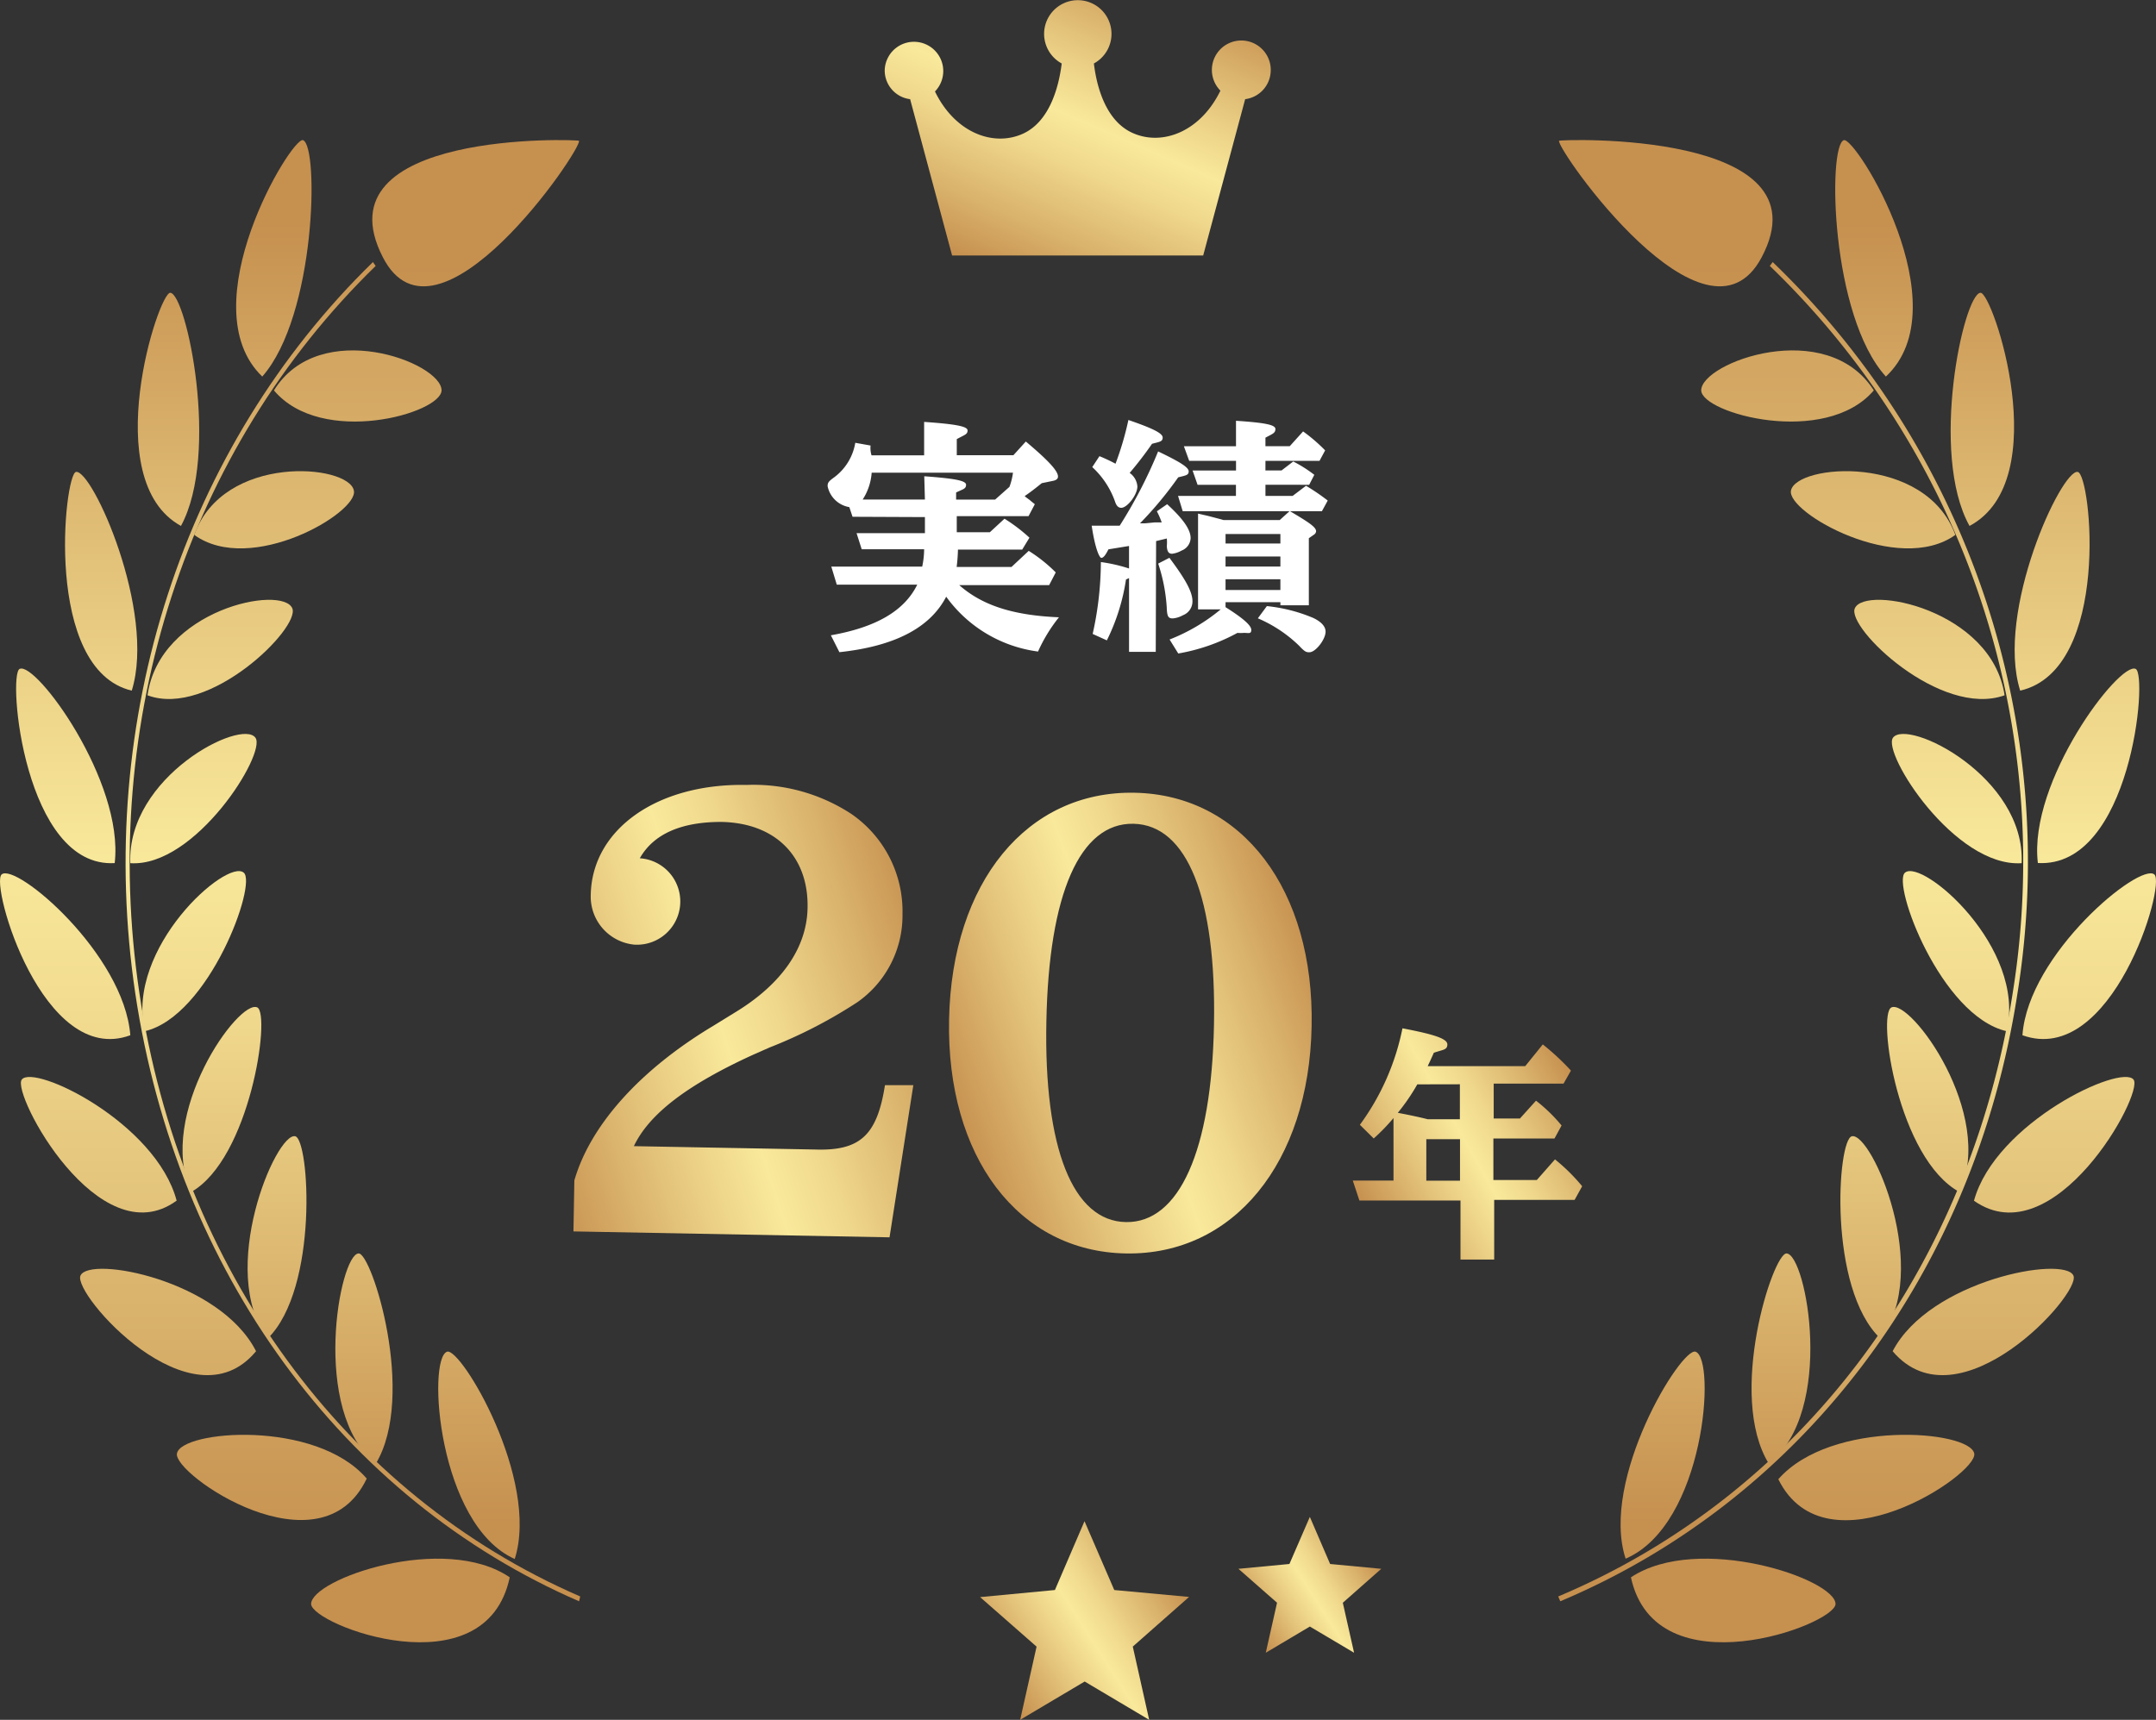
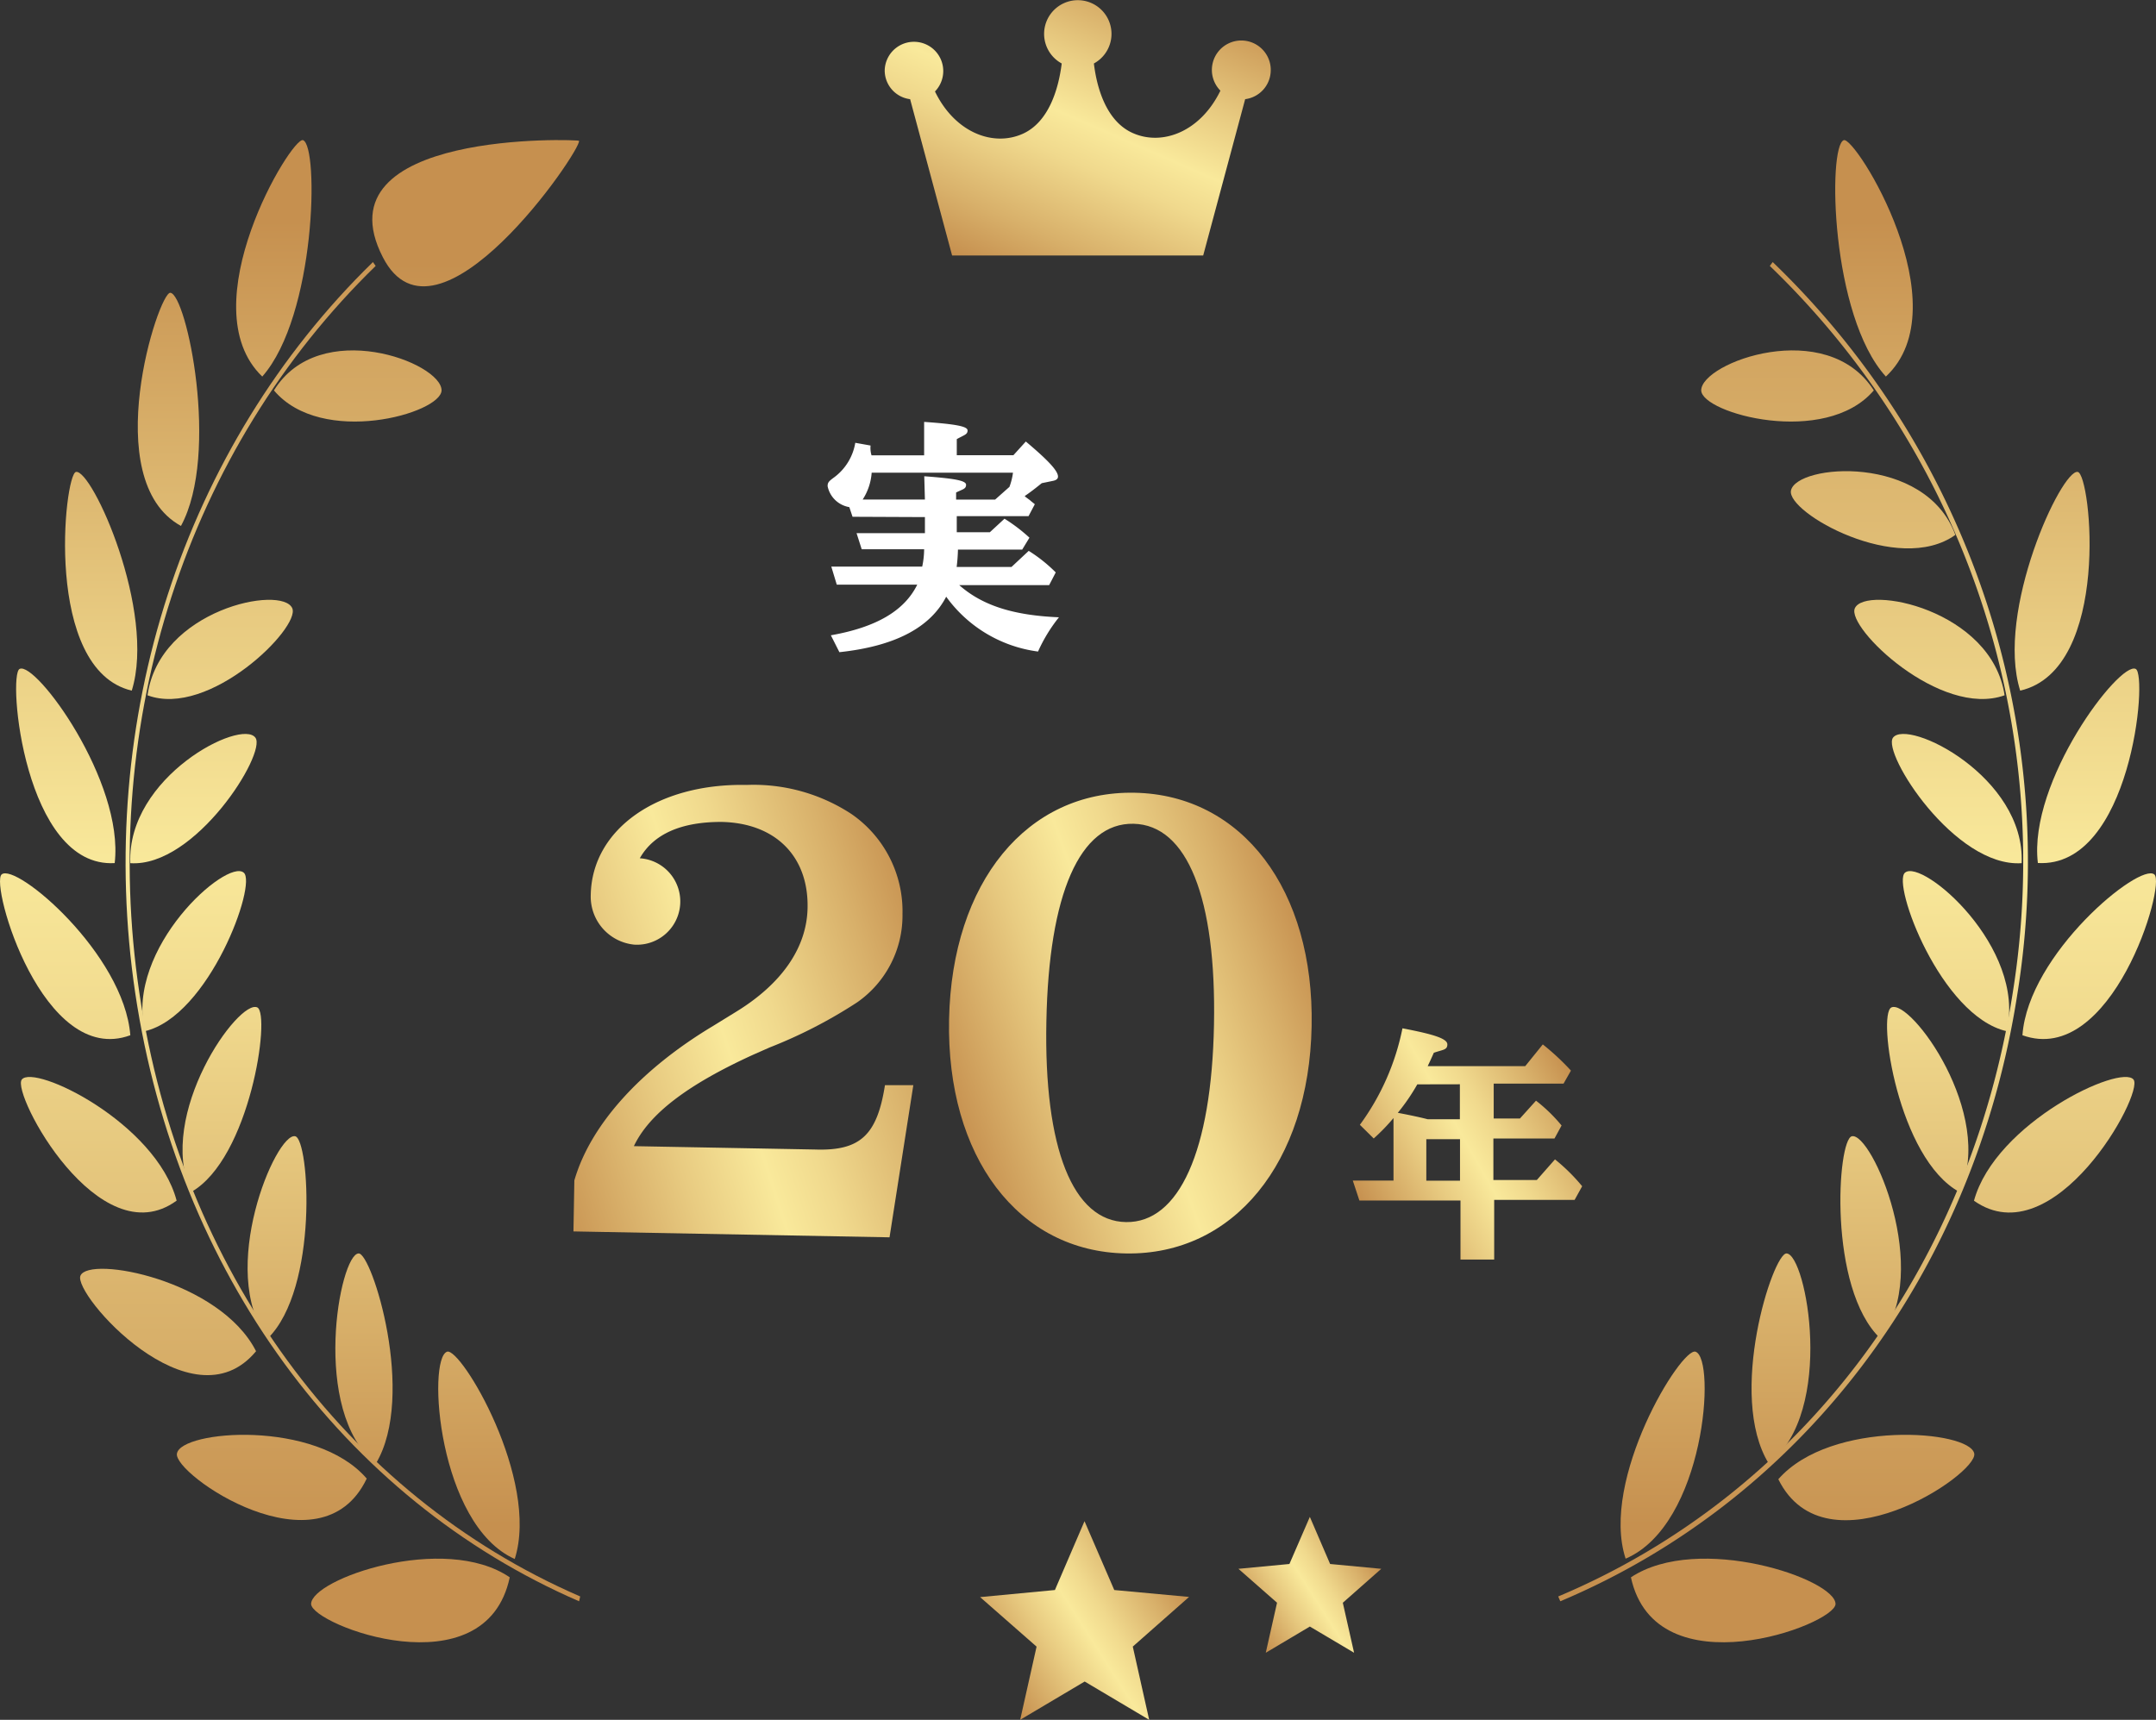
<svg xmlns="http://www.w3.org/2000/svg" xmlns:xlink="http://www.w3.org/1999/xlink" width="121.568" height="97" viewBox="0 0 121.568 97">
  <rect x="0" y="0" width="121.568" height="97" fill="#333333" stroke="none" />
  <defs>
    <linearGradient id="linear-gradient" x1="0.5" y1="0.944" x2="0.5" y2="-0.029" gradientUnits="objectBoundingBox">
      <stop offset="0" stop-color="#c6904f" />
      <stop offset="0.16" stop-color="#d8b06a" />
      <stop offset="0.39" stop-color="#f0d98d" />
      <stop offset="0.51" stop-color="#f9e99b" />
      <stop offset="0.69" stop-color="#e8cb81" />
      <stop offset="1" stop-color="#c6904f" />
    </linearGradient>
    <linearGradient id="linear-gradient-2" x1="0.5" y1="16.505" x2="0.5" y2="-1.784" xlink:href="#linear-gradient" />
    <linearGradient id="linear-gradient-3" x1="-870.516" y1="5.86" x2="-870.516" y2="0.352" xlink:href="#linear-gradient" />
    <linearGradient id="linear-gradient-4" x1="0.503" y1="13.653" x2="0.503" y2="-3.209" xlink:href="#linear-gradient" />
    <linearGradient id="linear-gradient-5" x1="-1064.892" y1="5.288" x2="-1064.892" y2="-0.298" xlink:href="#linear-gradient" />
    <linearGradient id="linear-gradient-6" x1="0.498" y1="9.334" x2="0.498" y2="-3.796" xlink:href="#linear-gradient" />
    <linearGradient id="linear-gradient-7" x1="-904.173" y1="4.817" x2="-904.173" y2="-1.136" xlink:href="#linear-gradient" />
    <linearGradient id="linear-gradient-8" x1="0.499" y1="6.121" x2="0.499" y2="-3.948" xlink:href="#linear-gradient" />
    <linearGradient id="linear-gradient-9" x1="-657.031" y1="4.405" x2="-657.031" y2="-2.288" xlink:href="#linear-gradient" />
    <linearGradient id="linear-gradient-10" x1="0.5" y1="4.089" x2="0.5" y2="-4.046" xlink:href="#linear-gradient" />
    <linearGradient id="linear-gradient-11" x1="-500.524" y1="3.937" x2="-500.524" y2="-3.923" xlink:href="#linear-gradient" />
    <linearGradient id="linear-gradient-12" x1="0.495" y1="2.803" x2="0.495" y2="-4.233" xlink:href="#linear-gradient" />
    <linearGradient id="linear-gradient-13" x1="-419.148" y1="3.31" x2="-419.148" y2="-6.297" xlink:href="#linear-gradient" />
    <linearGradient id="linear-gradient-14" x1="0.5" y1="1.925" x2="0.5" y2="-4.51" xlink:href="#linear-gradient" />
    <linearGradient id="linear-gradient-15" x1="-371.519" y1="2.415" x2="-371.519" y2="-9.829" xlink:href="#linear-gradient" />
    <linearGradient id="linear-gradient-16" x1="0.501" y1="1.294" x2="0.501" y2="-4.897" xlink:href="#linear-gradient" />
    <linearGradient id="linear-gradient-17" x1="-345.457" y1="1.067" x2="-345.457" y2="-14.22" xlink:href="#linear-gradient" />
    <linearGradient id="linear-gradient-18" x1="0.501" y1="0.84" x2="0.501" y2="-5.44" xlink:href="#linear-gradient" />
    <linearGradient id="linear-gradient-19" x1="-331.611" y1="-0.394" x2="-331.611" y2="-15.969" xlink:href="#linear-gradient" />
    <linearGradient id="linear-gradient-20" x1="0.501" y1="9.477" x2="0.501" y2="0.569" xlink:href="#linear-gradient" />
    <linearGradient id="linear-gradient-21" x1="-149.533" y1="0.944" x2="-149.533" y2="-0.029" xlink:href="#linear-gradient" />
    <linearGradient id="linear-gradient-22" x1="-407.632" y1="16.505" x2="-407.632" y2="-1.784" xlink:href="#linear-gradient" />
    <linearGradient id="linear-gradient-23" x1="22.581" y1="5.86" x2="22.581" y2="0.352" xlink:href="#linear-gradient" />
    <linearGradient id="linear-gradient-24" x1="-428.718" y1="13.653" x2="-428.718" y2="-3.209" xlink:href="#linear-gradient" />
    <linearGradient id="linear-gradient-25" x1="27.499" y1="5.288" x2="27.499" y2="-0.298" xlink:href="#linear-gradient" />
    <linearGradient id="linear-gradient-26" x1="-470.076" y1="9.334" x2="-470.076" y2="-3.796" xlink:href="#linear-gradient" />
    <linearGradient id="linear-gradient-27" x1="23.354" y1="4.817" x2="23.354" y2="-1.136" xlink:href="#linear-gradient" />
    <linearGradient id="linear-gradient-28" x1="-544.49" y1="6.121" x2="-544.49" y2="-3.948" xlink:href="#linear-gradient" />
    <linearGradient id="linear-gradient-29" x1="17.268" y1="4.405" x2="17.268" y2="-2.288" xlink:href="#linear-gradient" />
    <linearGradient id="linear-gradient-30" x1="-664.824" y1="4.088" x2="-664.824" y2="-4.046" xlink:href="#linear-gradient" />
    <linearGradient id="linear-gradient-31" x1="13.323" y1="3.937" x2="13.323" y2="-3.923" xlink:href="#linear-gradient" />
    <linearGradient id="linear-gradient-32" x1="-868.919" y1="2.803" x2="-868.919" y2="-4.233" xlink:href="#linear-gradient" />
    <linearGradient id="linear-gradient-33" x1="11.176" y1="3.31" x2="11.176" y2="-6.297" xlink:href="#linear-gradient" />
    <linearGradient id="linear-gradient-34" x1="-1164.843" y1="1.925" x2="-1164.843" y2="-4.51" xlink:href="#linear-gradient" />
    <linearGradient id="linear-gradient-35" x1="9.953" y1="2.415" x2="9.953" y2="-9.829" xlink:href="#linear-gradient" />
    <linearGradient id="linear-gradient-36" x1="-1197.137" y1="1.294" x2="-1197.137" y2="-4.897" xlink:href="#linear-gradient" />
    <linearGradient id="linear-gradient-37" x1="9.237" y1="1.064" x2="9.237" y2="-14.184" xlink:href="#linear-gradient" />
    <linearGradient id="linear-gradient-38" x1="-834.256" y1="0.841" x2="-834.256" y2="-5.448" xlink:href="#linear-gradient" />
    <linearGradient id="linear-gradient-39" x1="8.87" y1="-0.394" x2="8.87" y2="-15.969" xlink:href="#linear-gradient" />
    <linearGradient id="linear-gradient-40" x1="-328.215" y1="9.477" x2="-328.215" y2="0.569" xlink:href="#linear-gradient" />
    <linearGradient id="linear-gradient-41" x1="0.167" y1="0.986" x2="0.834" y2="-0.022" xlink:href="#linear-gradient" />
    <linearGradient id="linear-gradient-42" x1="1.051" y1="0.318" x2="-0.123" y2="0.827" xlink:href="#linear-gradient" />
    <linearGradient id="linear-gradient-43" x1="0.977" y1="0.283" x2="0.023" y2="0.716" xlink:href="#linear-gradient" />
    <linearGradient id="linear-gradient-44" x1="0.954" y1="0.192" x2="0.019" y2="0.728" xlink:href="#linear-gradient" />
    <linearGradient id="linear-gradient-45" x1="0.962" y1="0.313" x2="0.102" y2="0.836" xlink:href="#linear-gradient" />
    <linearGradient id="linear-gradient-46" x1="0.963" y1="0.314" x2="0.101" y2="0.837" xlink:href="#linear-gradient" />
  </defs>
  <g id="レイヤー_2" data-name="レイヤー 2" transform="translate(0.001 -0.053)">
    <g id="レイヤー_19" data-name="レイヤー 19" transform="translate(-0.001 0.053)">
      <path id="パス_1326" data-name="パス 1326" d="M33.378,91.884C20.045,86.1,10.7,73.282,8.354,57.6c-2.295-15.419,2.721-30.838,13.4-41.25l.154.218C11.274,26.916,6.3,42.263,8.581,57.546,10.9,73.173,20.2,85.871,33.441,91.612Z" transform="translate(-0.726 -1.569)" fill="url(#linear-gradient)" />
-       <path id="パス_1327" data-name="パス 1327" d="M26.481,24.1c0-1.578-6.875-4.172-9.451,0C19.724,27.3,26.445,25.4,26.481,24.1Z" transform="translate(-1.583 -2.08)" fill="url(#linear-gradient-2)" />
+       <path id="パス_1327" data-name="パス 1327" d="M26.481,24.1c0-1.578-6.875-4.172-9.451,0C19.724,27.3,26.445,25.4,26.481,24.1" transform="translate(-1.583 -2.08)" fill="url(#linear-gradient-2)" />
      <path id="パス_1328" data-name="パス 1328" d="M18.453,8.77c.907.345.726,9.9-2.3,13.333C12.022,18.13,17.827,8.525,18.453,8.77Z" transform="translate(-1.365 -0.864)" fill="url(#linear-gradient-3)" />
-       <path id="パス_1329" data-name="パス 1329" d="M21.077,30.448c-.29-1.5-7.365-2.1-9,2.5C15.273,35.255,21.34,31.69,21.077,30.448Z" transform="translate(-1.123 -2.778)" fill="url(#linear-gradient-4)" />
      <path id="パス_1330" data-name="パス 1330" d="M10.4,18.26c.907.073,2.812,9.07.6,13.151C6.293,28.826,9.74,18.206,10.4,18.26Z" transform="translate(-0.796 -1.747)" fill="url(#linear-gradient-5)" />
      <path id="パス_1331" data-name="パス 1331" d="M17.333,37.831c-.571-1.333-7.492.063-8.163,4.907C12.644,44.035,17.8,38.928,17.333,37.831Z" transform="translate(-0.852 -3.522)" fill="url(#linear-gradient-6)" />
      <path id="パス_1332" data-name="パス 1332" d="M4.657,29.4c.907-.181,4.535,7.873,3.147,12.335C2.807,40.547,4,29.536,4.657,29.4Z" transform="translate(-0.375 -2.782)" fill="url(#linear-gradient-7)" />
      <path id="パス_1333" data-name="パス 1333" d="M15.156,45.908C14.367,44.8,7.9,48.112,8.1,52.983,11.764,53.228,15.791,46.788,15.156,45.908Z" transform="translate(-0.752 -4.298)" fill="url(#linear-gradient-8)" />
      <path id="パス_1334" data-name="パス 1334" d="M1.2,41.648C2.107,41.2,7.1,48,6.56,52.6,1.463,52.9.51,41.965,1.2,41.648Z" transform="translate(-0.093 -3.92)" fill="url(#linear-gradient-9)" />
      <path id="パス_1335" data-name="パス 1335" d="M14.564,54.311c-.952-.816-6.666,4.245-5.578,8.943C12.614,62.4,15.335,54.928,14.564,54.311Z" transform="translate(-0.822 -5.092)" fill="url(#linear-gradient-10)" />
      <path id="パス_1336" data-name="パス 1336" d="M.091,54.424c.8-.689,6.9,4.481,7.256,9.07C2.422,65.308-.571,55,.091,54.424Z" transform="translate(0.001 -5.104)" fill="url(#linear-gradient-11)" />
      <path id="パス_1337" data-name="パス 1337" d="M15.567,62.7c-1.043-.517-5.714,6.041-3.737,10.412C15.15,71.232,16.329,63.1,15.567,62.7Z" transform="translate(-1.055 -5.877)" fill="url(#linear-gradient-12)" />
      <path id="パス_1338" data-name="パス 1338" d="M1.345,67.175C2.025,66.268,8.91,69.6,10.08,74,5.708,77.188.765,67.982,1.345,67.175Z" transform="translate(-0.12 -6.282)" fill="url(#linear-gradient-13)" />
      <path id="パス_1339" data-name="パス 1339" d="M18.075,70.71c-1.088-.227-4.408,7.61-1.551,11.41C19.408,79.29,18.882,70.873,18.075,70.71Z" transform="translate(-1.431 -6.624)" fill="url(#linear-gradient-14)" />
      <path id="パス_1340" data-name="パス 1340" d="M5,79.34c.49-1.143,7.864.245,9.9,4.263C11.265,87.993,4.544,80.365,5,79.34Z" transform="translate(-0.462 -7.392)" fill="url(#linear-gradient-15)" />
      <path id="パス_1341" data-name="パス 1341" d="M22.156,78c-1.07.045-2.721,8.9.97,11.863C25.439,86.009,22.89,77.936,22.156,78Z" transform="translate(-1.938 -7.303)" fill="url(#linear-gradient-16)" />
      <path id="パス_1342" data-name="パス 1342" d="M11,90.332c.227-1.306,7.818-1.941,10.7,1.415C19.09,97.234,10.755,91.493,11,90.332Z" transform="translate(-1.022 -8.352)" fill="url(#linear-gradient-17)" />
      <path id="パス_1343" data-name="パス 1343" d="M27.739,84.109c-1.134.408-.508,9.759,3.818,11.691C32.982,91.32,28.51,83.828,27.739,84.109Z" transform="translate(-2.533 -7.87)" fill="url(#linear-gradient-18)" />
      <path id="パス_1344" data-name="パス 1344" d="M19.34,99.538c0-1.406,7.51-4.027,11.2-1.506C29.181,104.463,19.376,100.717,19.34,99.538Z" transform="translate(-1.798 -9.068)" fill="url(#linear-gradient-19)" />
      <path id="パス_1345" data-name="パス 1345" d="M23.739,15.372C20.038,8.18,34.8,8.724,34.8,8.806,34.958,9.3,26.777,21.3,23.739,15.372Z" transform="translate(-2.152 -0.864)" fill="url(#linear-gradient-20)" />
      <path id="パス_1346" data-name="パス 1346" d="M96.989,91.884c13.732-5.787,23.364-18.6,25.777-34.284a46.946,46.946,0,0,0-13.8-41.25l-.163.218a46.638,46.638,0,0,1,13.7,40.978c-2.422,15.628-11.99,28.325-25.632,34.067Z" transform="translate(-9.01 -1.569)" fill="url(#linear-gradient-21)" />
      <path id="パス_1347" data-name="パス 1347" d="M105.76,24.1c0-1.578,7.084-4.172,9.732,0C112.753,27.3,105.8,25.4,105.76,24.1Z" transform="translate(-9.836 -2.08)" fill="url(#linear-gradient-22)" />
      <path id="パス_1348" data-name="パス 1348" d="M114.571,8.77c-.907.345-.744,9.9,2.376,13.333C121.2,18.13,115.224,8.525,114.571,8.77Z" transform="translate(-10.61 -0.864)" fill="url(#linear-gradient-23)" />
      <path id="パス_1349" data-name="パス 1349" d="M111.339,30.448c.3-1.5,7.582-2.1,9.269,2.5C117.38,35.255,111.094,31.69,111.339,30.448Z" transform="translate(-10.354 -2.778)" fill="url(#linear-gradient-24)" />
-       <path id="パス_1350" data-name="パス 1350" d="M122.948,18.26c-.952.073-2.893,9.07-.617,13.151C127.183,28.826,123.637,18.206,122.948,18.26Z" transform="translate(-11.278 -1.747)" fill="url(#linear-gradient-25)" />
      <path id="パス_1351" data-name="パス 1351" d="M115.307,37.831c.59-1.333,7.728.063,8.444,4.907C120.132,44.035,114.826,38.928,115.307,37.831Z" transform="translate(-10.721 -3.522)" fill="url(#linear-gradient-26)" />
      <path id="パス_1352" data-name="パス 1352" d="M128.805,29.4c-.907-.181-4.653,7.873-3.247,12.335C130.71,40.547,129.558,29.536,128.805,29.4Z" transform="translate(-11.648 -2.782)" fill="url(#linear-gradient-27)" />
      <path id="パス_1353" data-name="パス 1353" d="M117.674,45.908c.816-1.107,7.474,2.2,7.256,7.075C121.156,53.228,117.057,46.788,117.674,45.908Z" transform="translate(-10.938 -4.298)" fill="url(#linear-gradient-28)" />
      <path id="パス_1354" data-name="パス 1354" d="M132.2,41.648c-.907-.444-6.068,6.349-5.515,10.947C131.928,52.9,132.908,41.965,132.2,41.648Z" transform="translate(-11.778 -3.92)" fill="url(#linear-gradient-29)" />
      <path id="パス_1355" data-name="パス 1355" d="M118.417,54.311c.97-.816,6.857,4.227,5.732,8.943C120.431,62.4,117.664,54.928,118.417,54.311Z" transform="translate(-11.001 -5.092)" fill="url(#linear-gradient-30)" />
      <path id="パス_1356" data-name="パス 1356" d="M133.167,54.424c-.825-.689-7.111,4.481-7.437,9.07C130.764,65.308,133.848,55,133.167,54.424Z" transform="translate(-11.693 -5.104)" fill="url(#linear-gradient-31)" />
      <path id="パス_1357" data-name="パス 1357" d="M117.555,62.7c1.07-.517,5.886,6.041,3.846,10.412C117.936,71.232,116.748,63.1,117.555,62.7Z" transform="translate(-10.91 -5.877)" fill="url(#linear-gradient-32)" />
      <path id="パス_1358" data-name="パス 1358" d="M131.717,67.175c-.7-.907-7.791,2.422-9,6.83C127.228,77.188,132.316,67.982,131.717,67.175Z" transform="translate(-11.413 -6.282)" fill="url(#linear-gradient-33)" />
      <path id="パス_1359" data-name="パス 1359" d="M115.063,70.71c1.125-.227,4.535,7.61,1.605,11.41C113.694,79.29,114.238,70.873,115.063,70.71Z" transform="translate(-10.64 -6.624)" fill="url(#linear-gradient-34)" />
-       <path id="パス_1360" data-name="パス 1360" d="M127.855,79.34c-.5-1.143-8.1.245-10.195,4.263C121.379,87.993,128.308,80.365,127.855,79.34Z" transform="translate(-10.942 -7.392)" fill="url(#linear-gradient-35)" />
      <path id="パス_1361" data-name="パス 1361" d="M110.867,78c1.107.045,2.775,8.9-1,11.863C107.484,86.009,110.115,77.936,110.867,78Z" transform="translate(-10.127 -7.303)" fill="url(#linear-gradient-36)" />
      <path id="パス_1362" data-name="パス 1362" d="M121.6,90.332c-.263-1.315-8.072-1.941-11.047,1.451C113.244,97.234,121.842,91.493,121.6,90.332Z" transform="translate(-10.281 -8.352)" fill="url(#linear-gradient-37)" />
      <path id="パス_1363" data-name="パス 1363" d="M104.976,84.109c1.17.408.526,9.759-3.945,11.673C99.571,91.32,104.178,83.828,104.976,84.109Z" transform="translate(-9.369 -7.87)" fill="url(#linear-gradient-38)" />
      <path id="パス_1364" data-name="パス 1364" d="M112.927,99.538c0-1.406-7.728-4.027-11.537-1.506C102.787,104.463,112.891,100.717,112.927,99.538Z" transform="translate(-9.429 -9.068)" fill="url(#linear-gradient-39)" />
-       <path id="パス_1365" data-name="パス 1365" d="M108.348,15.372c3.809-7.192-11.41-6.648-11.428-6.567C96.793,9.3,105.21,21.3,108.348,15.372Z" transform="translate(-9.013 -0.864)" fill="url(#linear-gradient-40)" />
      <path id="パス_1366" data-name="パス 1366" d="M52.856,31.641l-.181-.544a1.5,1.5,0,0,1-1.224-1.179c0-.209.054-.272.39-.517a3.048,3.048,0,0,0,1.17-1.932l.862.154a1.417,1.417,0,0,0,.054.553h2.966V26.29c1.814.127,2.449.254,2.449.481s-.163.245-.608.49v.907h3.193l.7-.771c1.351,1.134,1.814,1.678,1.814,1.977q0,.19-.3.245l-.617.127c-.39.317-.689.544-.961.726h0l.054.054.245.181c.082.082.181.145.272.227l-.354.671H58.733v.907H60.6l.825-.762a9.379,9.379,0,0,1,1.406,1.07l-.408.671H58.8a9.469,9.469,0,0,1-.073.98h3.093l.97-.907a8.536,8.536,0,0,1,1.524,1.215l-.372.717h-5.07c1.288,1.134,3.011,1.705,5.623,1.814a8.862,8.862,0,0,0-1.179,1.932,7.6,7.6,0,0,1-5.179-3.093c-.907,1.751-2.9,2.794-6.022,3.129l-.481-.952c2.558-.453,4.145-1.379,4.871-2.857H51.967l-.308-1.016h5.125a4.826,4.826,0,0,0,.109-.98H53.373l-.29-.907h3.855v-.907ZM56.9,29.356c1.723.127,2.358.245,2.358.481s-.181.245-.562.435v.4h2.2l.807-.717a3.628,3.628,0,0,0,.2-.8H53.935a3.2,3.2,0,0,1-.508,1.515h3.51Z" transform="translate(-4.785 -2.494)" fill="#fff" />
-       <path id="パス_1367" data-name="パス 1367" d="M71.48,39.249H69.974V35.086l-.172.082A11.555,11.555,0,0,1,68.723,38.6l-.8-.363a18.867,18.867,0,0,0,.463-4.054,8.989,8.989,0,0,1,1.587.363v-1.27l-1.161.19c-.172.345-.29.481-.4.481s-.354-.535-.544-1.814h1.578a26.546,26.546,0,0,0,2.168-4.19c1.288.617,1.723.907,1.723,1.125s-.163.227-.59.336A20.906,20.906,0,0,1,70.591,32h.272l.562-.054h.39a4.472,4.472,0,0,0-.272-.626l.58-.4c.907.834,1.324,1.433,1.324,1.914a.789.789,0,0,1-.508.7,1.47,1.47,0,0,1-.535.181c-.2,0-.281-.127-.3-.426a2.286,2.286,0,0,0,0-.435L71.5,33ZM68.305,28.211a9.369,9.369,0,0,1,.907.426,17.233,17.233,0,0,0,.726-2.467c1.4.481,1.932.753,1.932.989s-.163.236-.6.354a20.335,20.335,0,0,1-1.261,1.642,1.025,1.025,0,0,1,.435.762c0,.472-.571,1.206-.907,1.206-.172,0-.281-.118-.363-.381A4.834,4.834,0,0,0,67.9,28.827Zm3.945,5.732c.907,1.215,1.3,1.914,1.3,2.458a.834.834,0,0,1-.535.78,1.46,1.46,0,0,1-.571.181c-.263,0-.327-.109-.345-.635a9.714,9.714,0,0,0-.481-2.458Zm3.165,2.784c1.007.635,1.451,1.034,1.451,1.279s-.145.172-.417.172a2.04,2.04,0,0,1-.363,0A10.793,10.793,0,0,1,72.75,39.34l-.49-.789a10.457,10.457,0,0,0,2.884-1.7H73.865v-5.4l.553.127.209.054.517.136.154.045h3.174l.562-.508c1.088.644,1.487.907,1.487,1.143a.245.245,0,0,1-.109.181l-.3.209v3.782H78.509v-.172H75.416Zm2.249-7.709h.907l.662-.508a7.518,7.518,0,0,1,1.188.753l-.29.562H77.666v.626H79.2l.753-.571a12.153,12.153,0,0,1,1.224.834l-.327.6H73l-.263-.862h3.265v-.626H73.838l-.281-.807h2.449v-.544H73.366l-.3-.825h2.939V26.215c1.642.109,2.222.227,2.222.463s-.163.272-.562.49v.481h1.37l.753-.834a9.315,9.315,0,0,1,1.243,1.07l-.317.59H77.666Zm.844,4.118V32.6H75.416v.535Zm-3.093,1.3h3.093V33.87H75.416Zm0,1.324h3.093v-.608H75.416Zm2.331.907a9.07,9.07,0,0,1,2.621.671c.453.218.689.481.689.771,0,.435-.562,1.161-.907,1.161-.172,0-.245,0-.59-.372a7.628,7.628,0,0,0-2.322-1.542Z" transform="translate(-6.312 -2.482)" fill="#fff" />
      <path id="パス_1368" data-name="パス 1368" d="M76.768,4.014a1.66,1.66,0,1,0-2.839,1.152C72.8,7.488,70.655,8.295,68.995,7.56c-1.487-.653-2.032-2.521-2.2-3.927a1.9,1.9,0,1,0-1.814,0c-.181,1.451-.735,3.32-2.213,3.973-1.66.735-3.809-.073-4.934-2.394A1.651,1.651,0,1,0,55,4.014a1.633,1.633,0,0,0,1.433,1.633L58.8,14.462H72.958l2.367-8.816a1.651,1.651,0,0,0,1.442-1.633Z" transform="translate(-5.115 -0.053)" fill="url(#linear-gradient-41)" />
      <path id="パス_1369" data-name="パス 1369" d="M35.7,71.172c.907-3.138,3.728-6.258,7.827-8.716l1.252-.771c2.594-1.578,4.036-3.628,4.072-5.9.054-2.893-1.814-4.78-4.871-4.834-2.24,0-3.809.671-4.589,2.05a2.44,2.44,0,0,1-.317,4.871,2.721,2.721,0,0,1-2.449-2.812c.073-3.7,3.755-6.295,8.789-6.195a10.059,10.059,0,0,1,5.914,1.642,6.666,6.666,0,0,1,2.875,5.642,5.968,5.968,0,0,1-2.558,4.979,27.083,27.083,0,0,1-4.925,2.54l-.907.4c-3.764,1.714-5.9,3.365-6.757,5.17l10.231.19c2.531.082,3.483-.807,3.927-3.628h1.6l-1.342,8.58L35.65,74.047Z" transform="translate(-3.315 -4.593)" fill="url(#linear-gradient-42)" />
      <path id="パス_1370" data-name="パス 1370" d="M79.443,62.528c-.145,7.691-4.4,12.907-10.467,12.807S58.845,69.893,59,62.138,63.4,49.232,69.466,49.35,79.6,54.837,79.443,62.528Zm-14.956-.281c-.145,7.174,1.5,11.274,4.49,11.319s4.825-4,4.961-11.138S72.432,51.164,69.4,51.1,64.623,55.073,64.487,62.247Z" transform="translate(-5.486 -4.638)" fill="url(#linear-gradient-43)" />
      <path id="パス_1371" data-name="パス 1371" d="M86.395,69.061a11.24,11.24,0,0,1-1.116,1.152l-.78-.771A13.768,13.768,0,0,0,86.9,64c1.814.345,2.531.59,2.531.907s-.236.29-.762.472c-.181.408-.254.562-.345.753h5.5l.989-1.224A13.832,13.832,0,0,1,96.4,66.385l-.417.735H92.045v1.968h1.478l.907-1.007a8.988,8.988,0,0,1,1.442,1.4l-.4.735H92.027v2.34h2.449L95.5,71.392a10.549,10.549,0,0,1,1.533,1.515l-.426.771H92.072v3.365h-1.9V73.714h-5.7L84.1,72.589h2.295Zm1.342-1.9a11.41,11.41,0,0,1-1.1,1.605c.481.091,1.161.227,1.687.363h1.814V67.156Zm.508,3.093v2.34h1.9v-2.34Z" transform="translate(-7.821 -6.001)" fill="url(#linear-gradient-44)" />
      <path id="パス_1372" data-name="パス 1372" d="M70.463,105.851l-3.637-2.159-3.637,2.159.925-4.127L60.93,98.931l4.218-.4,1.669-3.882,1.678,3.882,4.218.39-3.174,2.8Z" transform="translate(-5.666 -8.851)" fill="url(#linear-gradient-45)" />
      <path id="パス_1373" data-name="パス 1373" d="M83.511,102.044l-2.494-1.478-2.485,1.478.635-2.821L76.99,97.31l2.875-.272,1.152-2.657,1.143,2.657,2.884.272-2.168,1.914Z" transform="translate(-7.16 -8.826)" fill="url(#linear-gradient-46)" />
      <path id="パス_1374" data-name="パス 1374" d="M54.681,102.044l-2.494-1.478L49.7,102.044l.635-2.821L48.16,97.31l2.884-.272,1.143-2.657,1.152,2.657,2.875.272-2.168,1.914Z" transform="translate(-4.479 -8.826)" fill="url(#linear-gradient-46)" />
    </g>
  </g>
</svg>